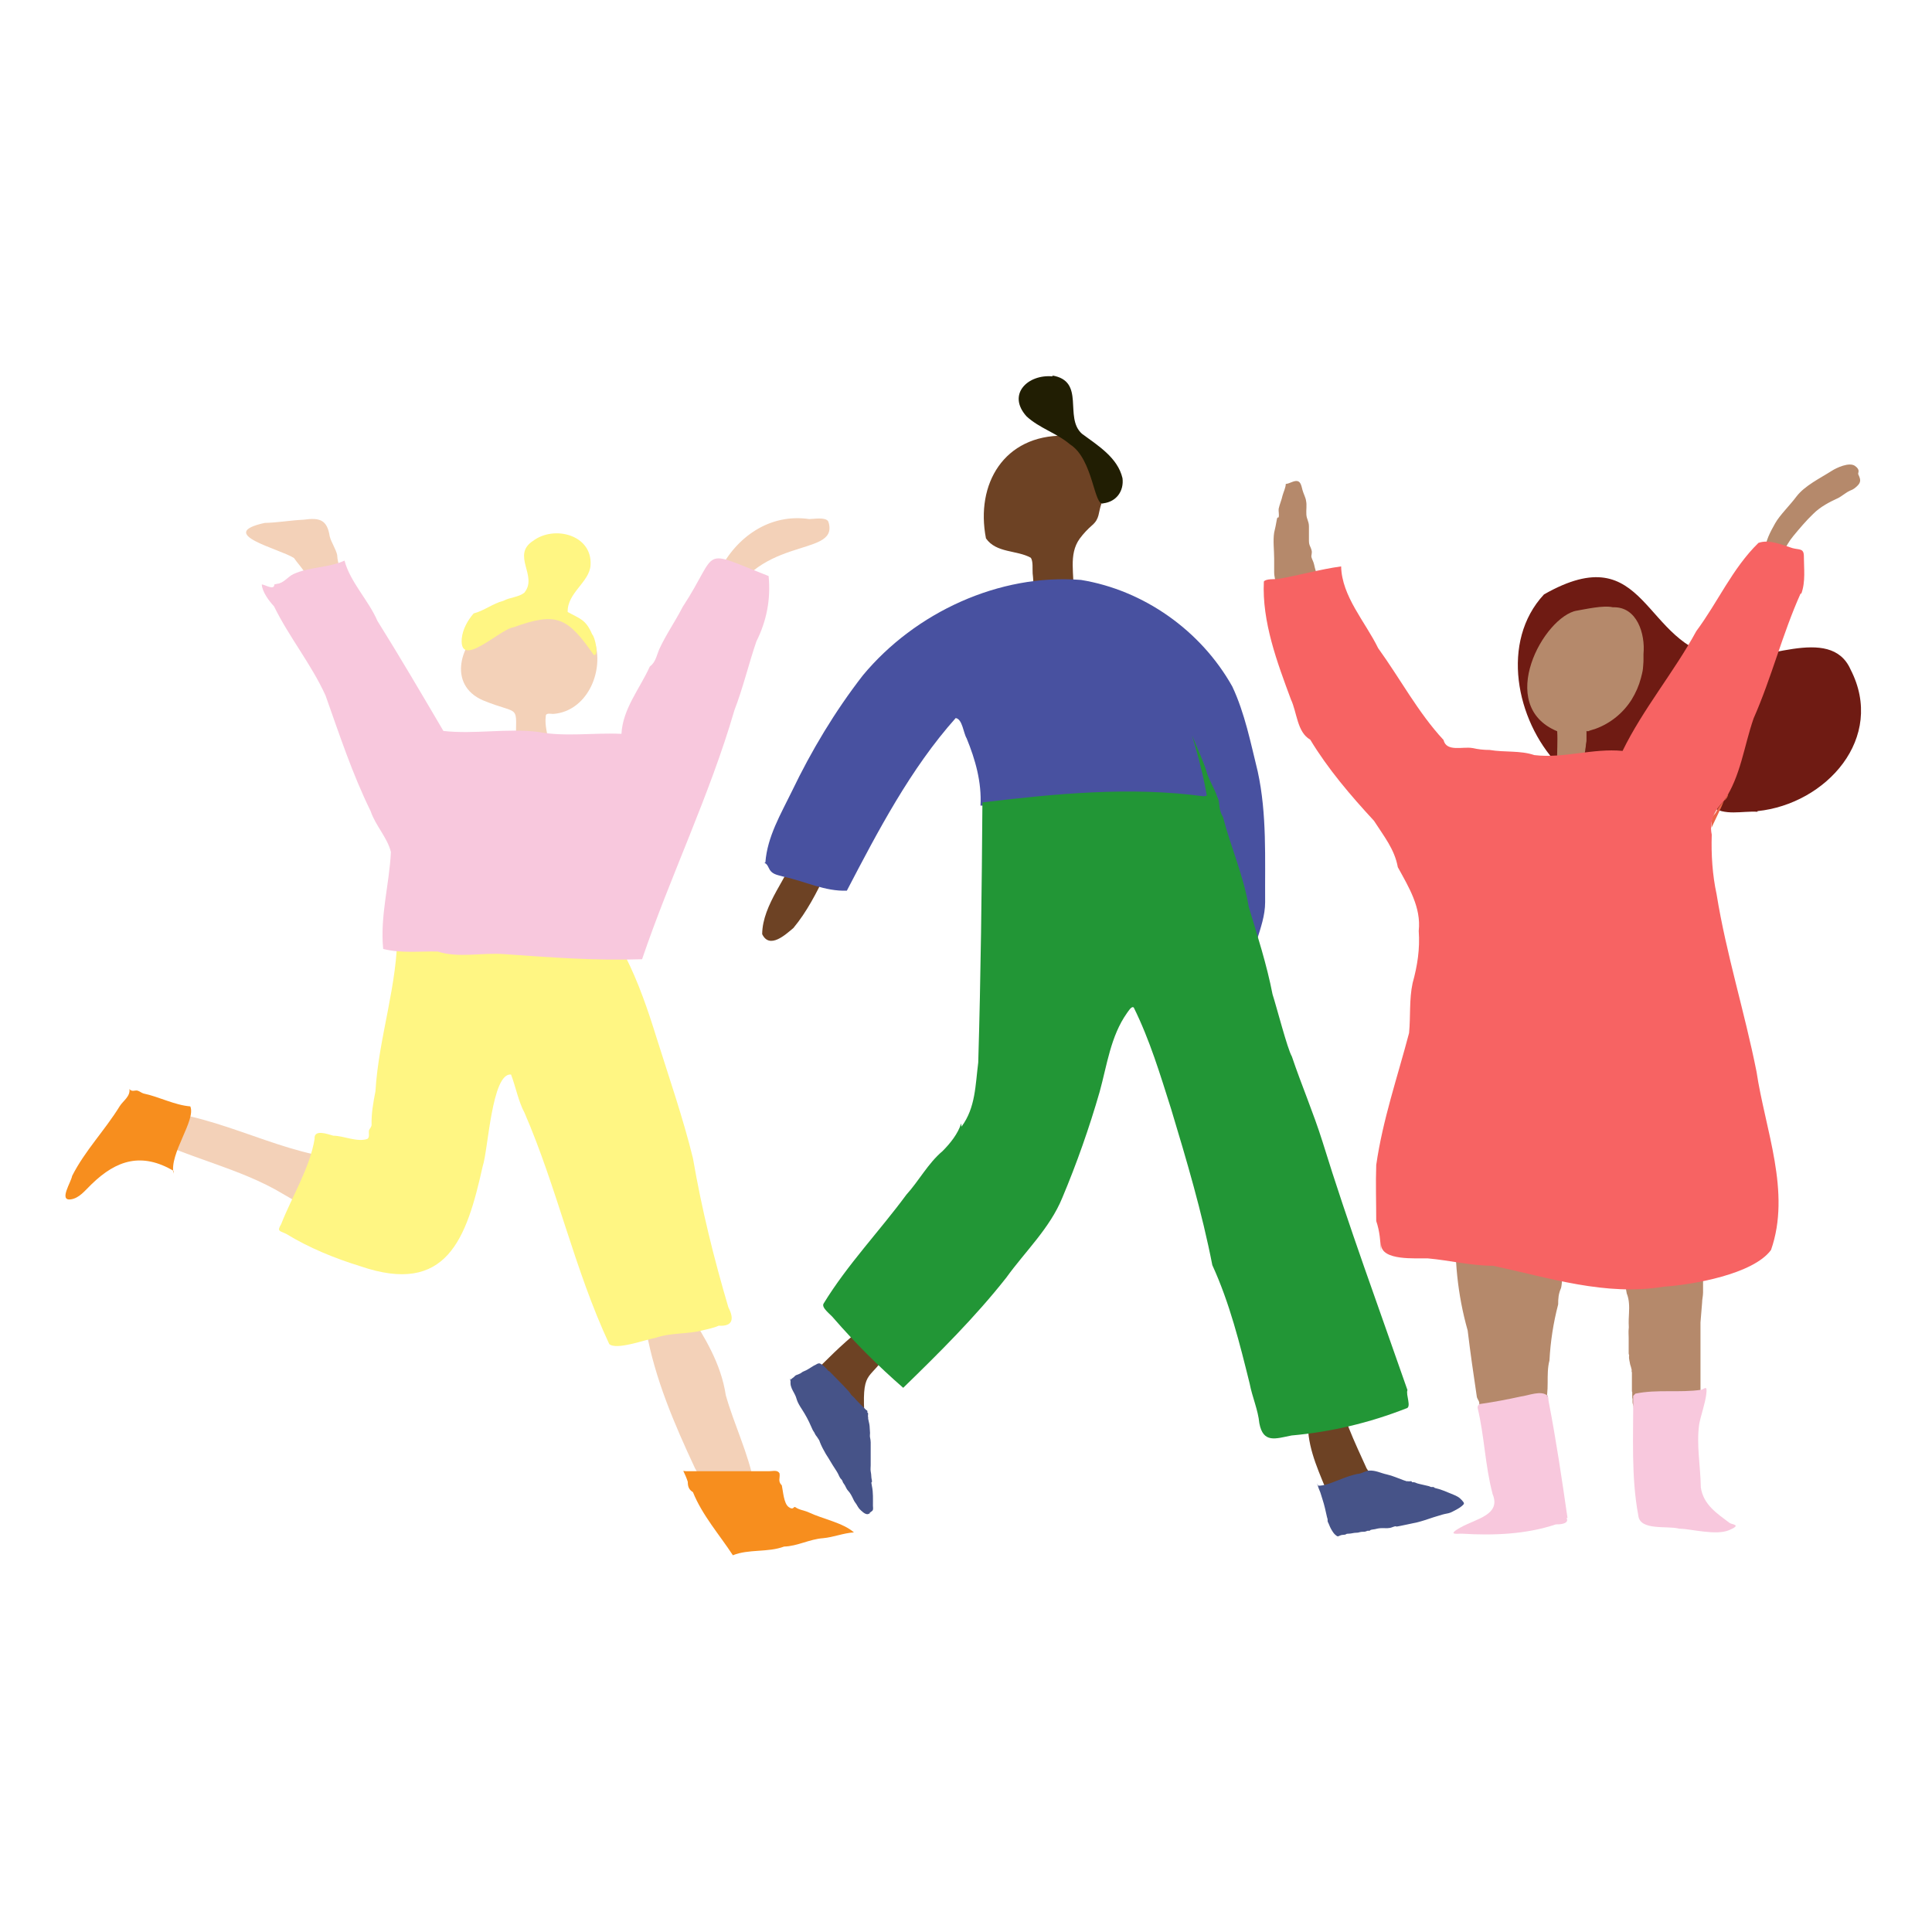
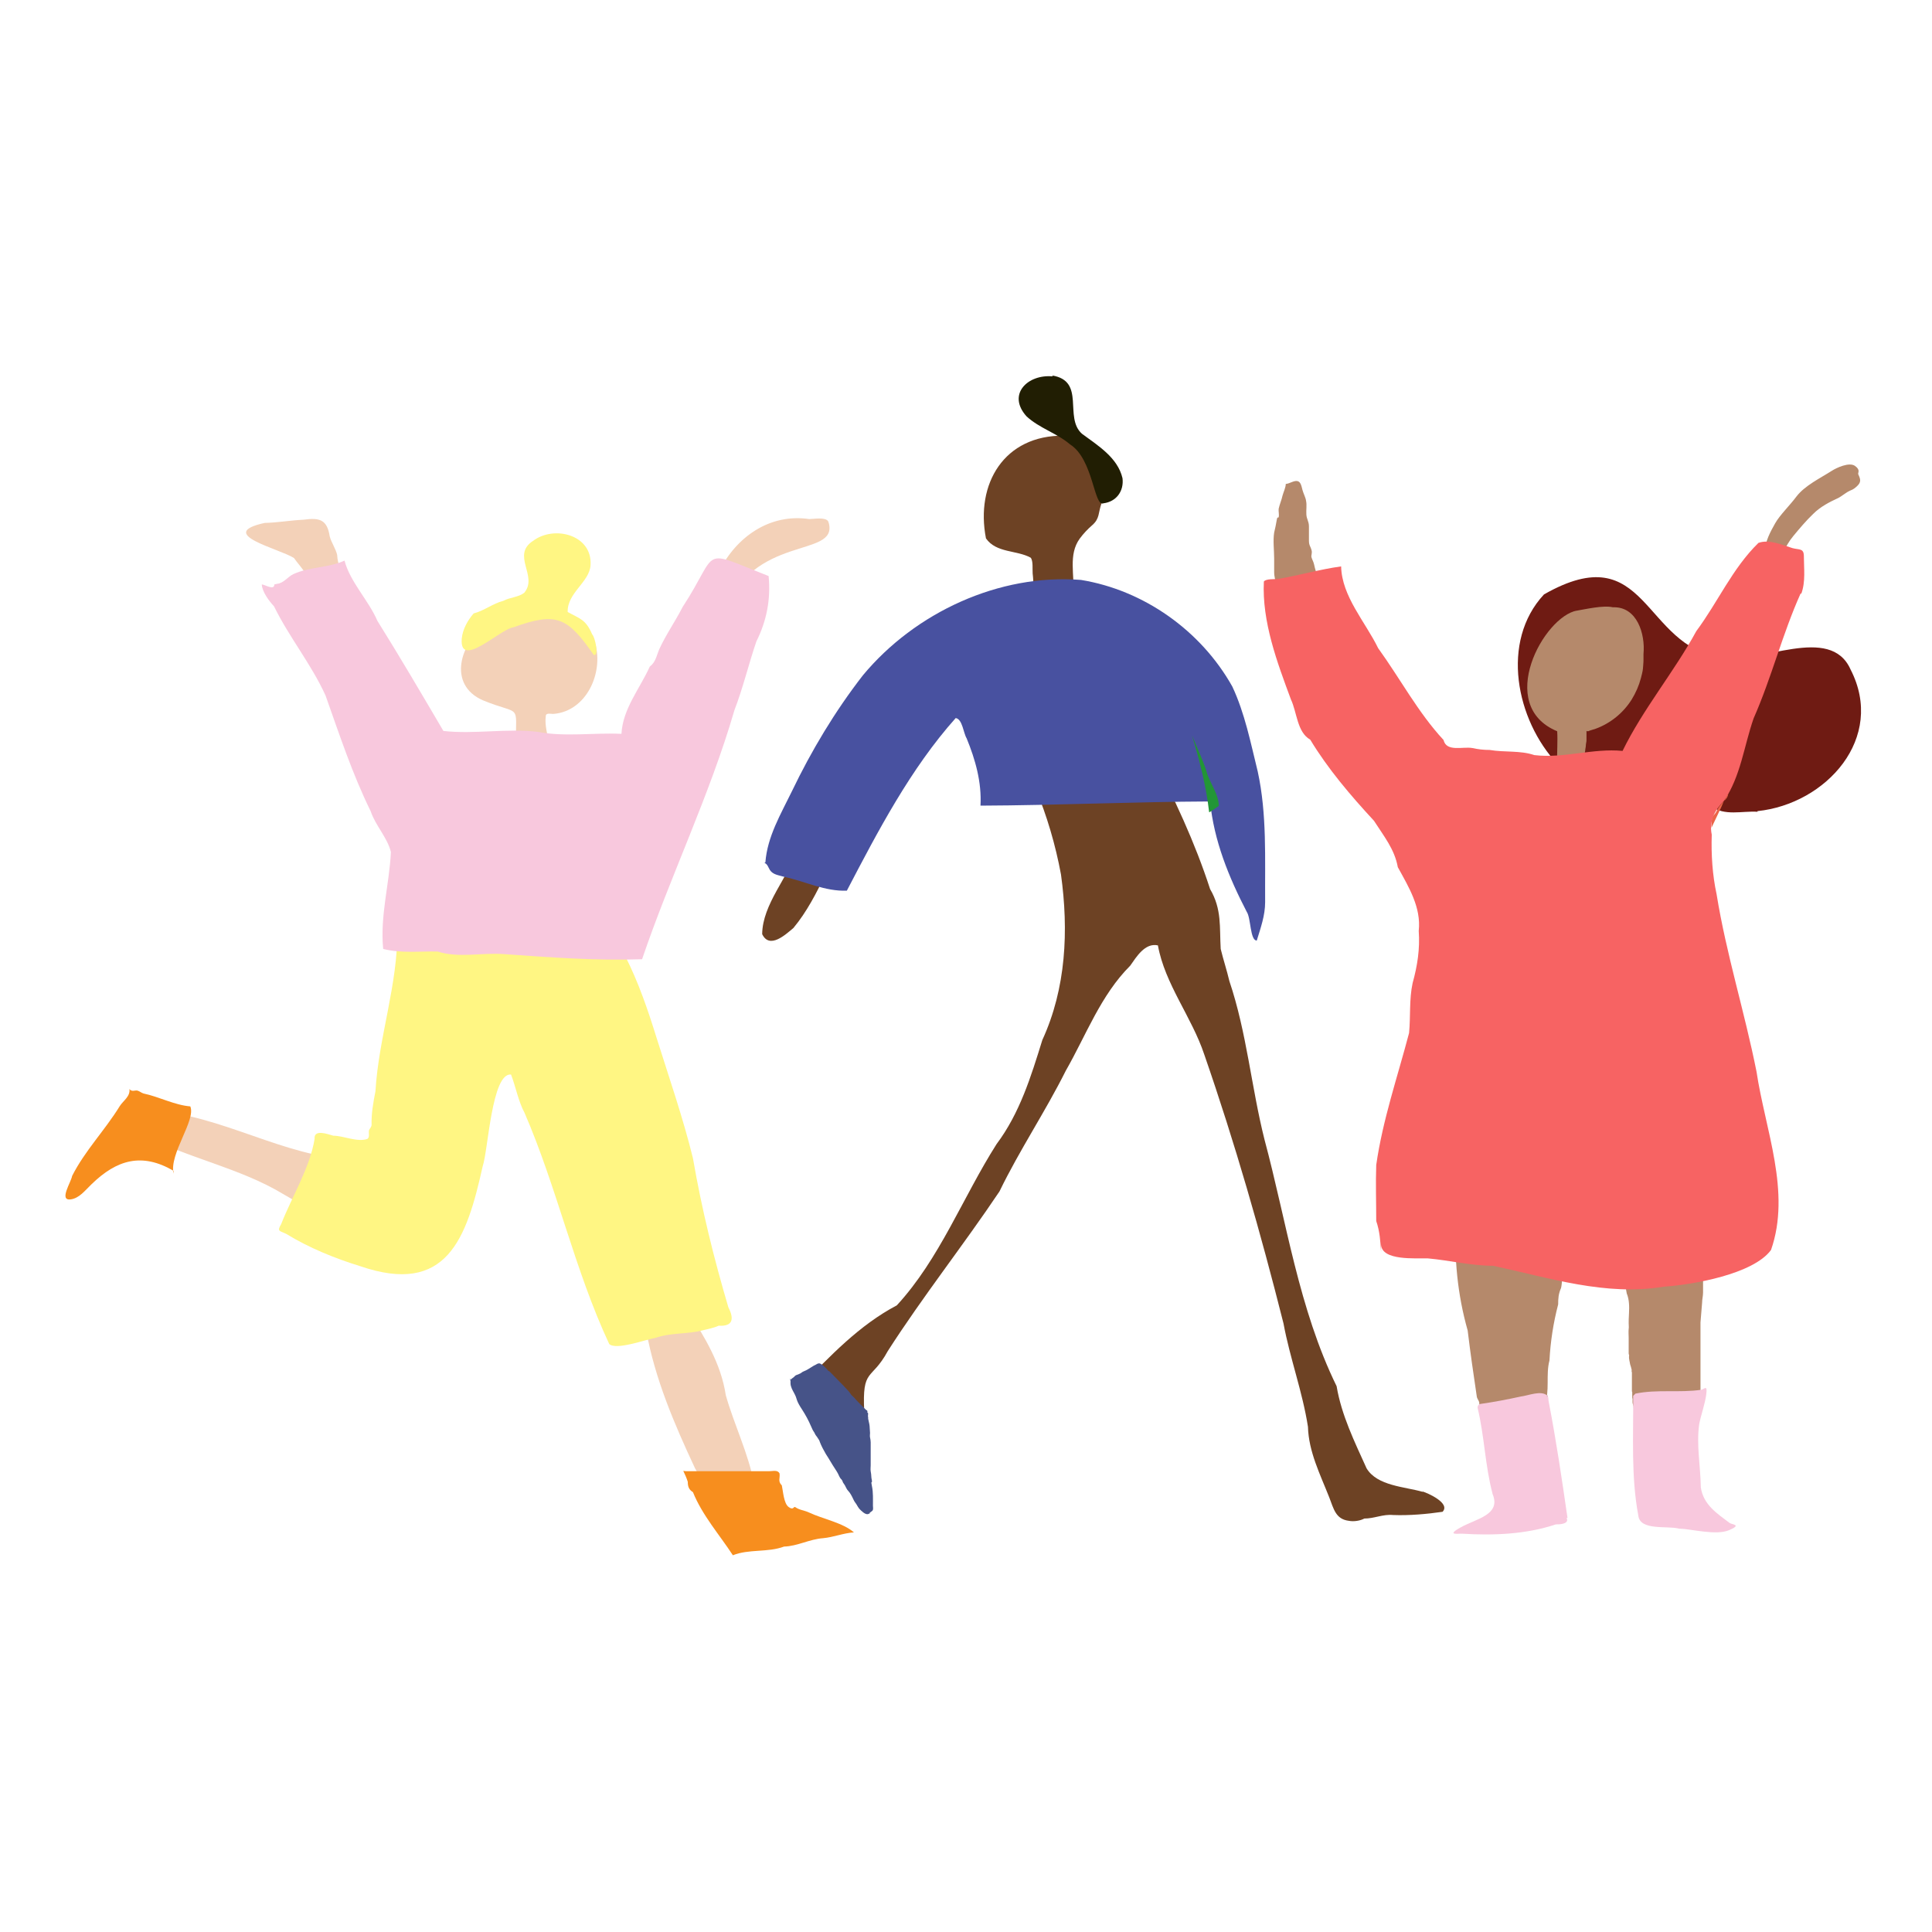
<svg xmlns="http://www.w3.org/2000/svg" id="Calque_1" version="1.1" viewBox="0 0 600 600">
  <defs>
    <style>
      .st0 {
        fill: #211e03;
      }

      .st1 {
        fill: #6f1b13;
      }

      .st2 {
        fill: #b5896b;
      }

      .st3 {
        fill: #f3d1b8;
      }

      .st4 {
        fill: #4851a0;
      }

      .st5 {
        fill: #53242e;
      }

      .st6 {
        fill: #229636;
      }

      .st7 {
        fill: #6d4224;
      }

      .st8 {
        fill: #fff683;
      }

      .st9 {
        fill: #eb6449;
      }

      .st10 {
        fill: #f8c8dd;
      }

      .st11 {
        fill: #f78e1e;
      }

      .st12 {
        fill: #465388;
      }

      .st13 {
        fill: #f76363;
      }
    </style>
  </defs>
  <g>
    <path class="st3" d="M257.2,161.9c-.9-1.4-4.5-.7-5.9-.7-12.2-1.8-22.6,5.5-27.9,16.1-8.2,9.8-9.8,22.9-16.7,33.5-4.6,8.4-8.6,17.6-14.2,25.4-3,3.1-8.9,3.6-12.7,2.6-3.7-.7-1.6-6.3-1.7-9-6.5.3-13,1-19.4.9-.3,1.5.5,3.1-1.7,3-3.6-.2-7.5.8-10.8-.8-8,1.2-13.9-4.5-17.1-11.4-4.5-7.4-8-14.9-12.1-22.3-3-7.7-9-14-11-22.1-.9-1.6-1.2-3.1-1.3-4.8-.4-1.8-1.8-3.8-2.3-5.7-.8-5.2-3.1-5.9-8.1-5.2-4.2.2-7.9.9-12.1,1-15.5,3.4,4.6,8,9.1,10.9,1.7,2.5,4.6,5,4.6,8.3h-1.6c.7,6.5,6.7,11.1,9.4,16.9,8.1,14.7,14.8,30.1,24.1,44.2,2.9,8.3,7.6,16.2,9.9,24.7-.3,29-3.2,59.2-15.1,86.1-1.3,2.9-2.9,7.3-6.6,7.4-6.3.2-12.6.1-18.5-2.4-20.4-4.5-40.5-17-61.8-12.7.4,2.8,6.2,5.3,8.3,6.4,13.9,7.4,30.3,10.4,43.9,18.6,16,9.4,31.1,16.8,42-3.5,8.5-10.1,11.4-23.3,18.8-34.1,2.6-5.9,8.2-10.2,10.2-16.3,11,10.2,16,25.8,20.1,39.9,5.7,19.5,17.7,36.5,21.7,56.5,2.7,14.9,8.7,28.9,15.1,42.6,3.5,5.7,1.9,13.5,11.2,12.1,3.2.3,7.2,1.8,10.3.7,1.4-1.5-2.8-6.4-3.1-7.9-1.8-9.5-6.2-18.3-8.8-27.5-1.5-9.9-6.6-18.1-11.9-26.4-2.2-4.2-3.4-1.8-3.4-6.4,1.1-20.4-13-38.7-18.5-57.8-1.4-4.7-3.3-9.2-4.6-13.9-2-13.4-1.5-27.6.1-41.1,1.3-15.8,7.3-30.4,15.4-43.9,7.6-17.5,13.7-35.7,22.1-53,9-25.3,35.6-17.3,32.8-28.3Z" />
    <path class="st8" d="M123.4,288.7c.2,17.1-5.8,33.3-6.8,50.2-.7,3.6-1.3,6.9-1.2,10.5-.1.7-.6,1.1-.8,1.6-.2,1,.3,2.1-.5,2.7-3.2,1.1-7.4-1-10.6-1-1.5-.4-6.1-2.2-5.8,1-1.5,9.1-7,17.8-10.4,26.5-1.4,2.3-.4,2,1.6,3,7,4.3,15.1,7.6,22.9,10,27,9.3,33.1-8.5,38.1-31,1.7-4.9,2.8-29.1,8.8-28.5,1.4,3.6,2.3,8.4,4.2,11.9,10.1,23.3,15.5,48.7,26.3,71.8,2.2,2,11.3-1.4,14.3-1.9,4.9-1.7,10.1-1.1,14.9-2.4,1.6-.4,3.3-.7,4.8-1.4,4.5.3,4.8-2.2,3-5.7-4.5-15.2-8.3-30.6-11-46.3-3.1-12.6-7.4-25-11.3-37.4-2.7-8.7-5.6-17.2-9.7-25.3-1.5-2.1-6.2-1.2-8.8-1.2-4,0-7.8.1-11.6-.7-9-.4-17.9-2.1-27-2.5-2.9.6-4.8-.5-7.6-.8-5.7-.2-10.8-1.4-16.5-2.4" />
    <path class="st11" d="M53.9,364.5c-1.4-6.2,7-16.6,5.2-20.9-4.9-.4-9.7-3-14.5-4-.7-.2-1.2-.7-1.9-.9s-1.8.5-2.5-.5c.3,2.3-1.9,3.6-3,5.3-4.6,7.5-10.8,13.8-14.8,21.7-.3,1.9-4.1,7.6-.6,7.3,2.8-.3,4.6-2.8,6.6-4.7,7.9-7.7,15.7-9.9,25.5-4.2" />
    <path class="st11" d="M213.1,456.9c8.6,0,17.1,0,25.7,0,1.3,0,2.7-.5,3.3.7.2,1.5-.6,2.4.7,3.7.4,1.8.6,5.6,2.1,6.7s1.5-.1,2,0c1.4,1,2.8,1,4.3,1.7,4.2,2,10.6,3.2,14,6.2-3.3.2-6.3,1.5-9.6,1.8-4.2.3-8,2.5-12.1,2.6-5.1,1.9-10.9.7-15.9,2.7-4.1-6.3-9.5-12.4-12.4-19.6-1.3-.8-1.6-1.8-1.6-3.2-.3-1-.9-2.4-1.4-3.4" />
    <path class="st3" d="M172.6,188c-7.7.4-14.9,1.6-21.4,6-8.4,5.5-12.3,18.7-1.2,23.5,12,4.9,10.2.5,10.2,13.6,0,1.2-.8,3.7,1.3,3.4,2.8,0,5.8,0,8.5,0,.9-.7.2-2.5.4-3.6-.3-2.8-1.3-5.7-.9-8.5,0-1.2,1.8-.6,2.5-.7,10.1-.9,15.4-12.6,12.9-21.7-3.2-4.6-7.7-9-12.4-12" />
    <path class="st8" d="M176.2,190c3.9,2.2,5.7,2.3,7.7,7,.9.8,2.2,6.9.5,6.4-8.1-11.6-11.4-13.5-24.9-8.6-4,.4-16.9,13.3-16.1,3.5.3-2.9,1.8-5.6,3.7-7.8,3.2-.8,6-3.1,9.2-3.9,2-1.1,4.7-1.1,6.5-2.5,4.4-5.2-4.1-11.6,2.7-16.1,6.6-5,18.5-1.9,17.9,7.5-.3,5.3-7.3,8.6-7.1,14.6" />
    <path class="st10" d="M86.1,181.3c2-.2,3.3-2.2,5-3,5-2.3,10.9-1.9,15.9-4.2,1.7,6.6,7.5,12.4,10.2,18.7,7,11.2,13.8,22.8,20.5,34.2,9.5,1.1,19.9-.9,29.4.3,8.3,1.6,17.4.2,25.9.6.4-7.8,5.7-14,8.8-20.9,1.8-1.3,2.1-3.4,2.9-5.3,2.1-4.6,5-8.7,7.3-13.2,11.7-17.9,4.8-18.2,26.7-9.6.7,7.2-.6,13.9-3.8,20.3-2.4,7-4.1,14.3-6.8,21.3-7.7,26.5-19.9,51.5-28.7,77.4-14.9.5-28.5-.6-43-1.6-6.8-.5-14,1.3-20.5-.8-5.6-.1-11.4.6-16.9-.8-1-10.3,1.9-19.9,2.4-30.1-1.1-4.5-4.8-8.2-6.3-12.7-5.7-11.6-9.7-23.8-14-35.9-4.4-9.7-11.3-18.1-16-27.7-1.5-1.6-3.7-4.5-3.8-6.8.9,0,3.9,2,3.9,0" />
  </g>
  <g>
    <path class="st1" d="M545.8,252.1c-4.8-.3-10.2,1.4-14.4-1.7-5.3-2.1-10.9-3.6-15.6-6.7-2.3-.9-4.7-1.8-7-2.8-8.3,1.1-21.7.3-25.1-3.6-12.9-13.7-17.8-38.1-4.2-52.7,32.3-18.4,30.4,16.3,55.4,19.7,11.6,2,33.5-10.6,39.8,3.6,11,21.3-7.6,41.8-28.9,44Z" />
    <path class="st2" d="M452.1,379.1c-.5,11.7.5,22.8,3.7,34.1.8,6.7,1.8,13.6,2.8,20.3.1,1,.6,1.2.8,2.1,0,1.5,0,3,.7,4.4-.4,2.9.6,4.3,3.6,4.3,4.5,1.7,9.9.5,14.4,2.7.2-1.8,1.2-3.2,1.6-4.8.4-1.8-.5-4.1,0-5.9,1.7-4.3.3-9.3,1.5-13.8.3-5.8,1.2-11.7,2.7-17.4,0-1.9.1-3.3.9-5.1.7-3-.2-8,3.6-8.7,4.4.4,8.7,1.2,13.1,1.8,3.6,1.1,3,5.6,3.7,8.6.8,1.9.8,4.1.7,6.1s-.1,2.1-.1,3.1.1,1.2,0,1.8c-.1.9,0,1.9,0,2.8s0,1,0,1.5,0,1.2,0,1.8,0,.8,0,1.3,0,.4.1.6,0,.4,0,.6c0,.4,0,.7.1,1.1s0,.3.1.5,0,.4.1.5c0,.3.2.7.3,1.1s.1.5.2.8,0,.2,0,.4,0,.3.1.5c0,.4,0,.8,0,1.2s0,.5,0,.8,0,.2,0,.3c0,.2,0,.2,0,.4,0,.4,0,.8,0,1.1s0,.8,0,1.2,0,.4,0,.6,0,.2,0,.3,0,0,.1.2c0,.1,0,.3,0,.5,0,.2,0,.4,0,.7,0,.4,0,.7.1,1s0,.1,0,.2,0,.2,0,.3,0,0,0,.1c0,.1,0,.3,0,.4,0,.4.2.8.3,1.2s0,.3,0,.4.1.2.1.3c0,.2.1.4.2.6s.2.3.2.5.1.3.2.5c.1.4.2.8.5,1.1s.1.4.2.5.2.2.3.4c.2.4.4,1.1.8,1.2s1.1.2,1.6.3c1,.2,2,.3,2.9.4,1.6.2,3.3.6,4.9.6s.4,0,.6,0c.6-.1,1.1,0,1.7-.2.2,0,.4,0,.6,0,.4,0,.8,0,1.2,0s.5,0,.6,0,.3-.1.5-.1c.4,0,.8,0,.8-.5s0-.4,0-.6.1-.4.2-.6c.1-.5.2-1,.3-1.5s.2-1.2.4-1.8.3-.6.4-.9c0-.1,0-.2.1-.4.3-.6.5-1.2.7-1.8s.4-1,.6-1.5,0-.4.1-.5.1-.3.1-.4,0-.2,0-.3c0-.2,0-.3,0-.5s0-.3,0-.4,0-.3,0-.4,0-.3,0-.5,0-.4,0-.6,0-.2,0-.3c0-.3,0-.7,0-1s0-.9,0-1.3,0-.6,0-.9v-2c0-.2,0-.5,0-.7s0-.5,0-.8c0-.5,0-.9,0-1.4s0-1.2,0-1.8,0-.6,0-.9,0-.5,0-.8,0-.5,0-.8,0-.7,0-1v-4.4c0-.4,0-.8,0-1.2.2-2,.3-4.1.5-6.1,0-1.1.3-2.1.3-3.2s0-1.7,0-2.6,0-1.9,0-2.8.1-1.6.1-2.4-.1-2,0-2.9.1-1.8.1-2.7v-4.4c0-.1,0-1.3,0-1.4-3.9-2-9.2-1.4-13.4-1.5-21.8-.7-43.6,1.1-65.2,2.3v.6c-.1-27,.4-54.9.4-81.9,0-5.9-.6-12-2-17.7-1-4-2-8.3-4-11.9-4-7.2-8-14.3-12.2-21.3-4.5-7.4-7.8-15.5-12.3-22.9-2.5-4.2-4.4-8.6-7-12.7-1.8-2.8-3.6-5.5-5.2-8.5-1.5-2.8-3.4-4.9-5-7.6-1.2-1.9-2-4-3.1-5.9s-1.3-3.3-2-5.2-.7-1.8-1.1-2.8-.4-2.1-.6-3.5c-.3-1.5-.7-2.5-.7-4.1s0-2.7,0-4.1c0-2.6-.4-5.6,0-8.1.3-1.3.6-2.6.8-3.9s.5-.5.6-.9c.2-.8-.1-1.8,0-2.6.3-1.4.9-2.7,1.2-4.1.3-1.1,1-2.5,1-3.6,1.2-.1,2.5-1.1,3.6-.9s1.3,1.7,1.6,2.8,1,2.4,1.1,3.3c.3,1.4,0,2.8.1,4.3s.8,2.1.8,3.7,0,2.9,0,4.4.5,1.8.8,2.9-.2,1.6,0,2.3.6,1.3.8,2.2c.3,1.5.8,2.9,1.3,4.4s.8,4.2,1.5,6.3,1.3,2.7,1.9,4,.5,1.5.7,2.4c.4,1.6,1.3,2.6,2.1,4.1,1.8,3.4,2.5,7.4,4.4,10.7s2,4.6,3,7,2.5,5.2,3.6,7.9c1,2.4,2.9,4.1,4.1,6.4s2.5,5.9,4.1,8.8c1.2,2.3,2.7,4,4.4,5.9s2.4,3.7,3.8,5.2,2.3,1.8,3.4,3c1.1,1.2,2.4,1.9,3.8,2.7s2.8,1.5,4.4,2.2c2.4,1.1,4.9,1.4,7.4,2.3,2.5.8,4.7.5,7.1,1.1s3.9.6,6.2.6c5,0,10.1.2,14.6-2.4.8-.5,1.3-1,2.2-1.3s1.5-.4,2.2-.9c1.5-.9,3.4-2.1,4.5-3.5s1.7-2.5,2.9-3.7c1.9-1.9,2.9-4.6,4.4-6.8,2.5-3.7,4.5-7.5,7.4-11,3.6-4.4,7.2-8.9,10.9-13.1,5.6-6.3,8-14.5,12.7-21.4,1.1-1.6,2.3-3.1,3.3-4.8s2-3,2.5-4.2,0-1.3.3-2.1.8-1.5,1.2-2.2c.7-1.4,1-3,1.8-4.4,1.3-2.4,2.1-4.5,2-7.4s1.7-6.1,3.1-8.6,4.6-5.6,6.6-8.3c2.6-3.4,7.4-5.7,11-8,1.4-.9,5.4-2.8,7.2-1.5s.8,2.1,1,2.6c.7,1.5,1,2.4-.4,3.7s-1.8,1.1-2.8,1.7-2,1.4-2.9,1.9c-2.8,1.3-5.6,2.7-7.9,5-2.2,2.1-4.3,4.6-6.2,6.9-2.6,3.1-3.9,7.1-5.7,10.6-2.7,5.3-3.9,11.6-5.9,17.3-1.5,4.3-3.5,8.5-5.2,12.7-1.4,3.4-2.9,6.7-4.4,10-2.5,5.5-4.9,11.1-7.6,16.6-1.4,3-2.7,6-4.1,9.1-2.1,4.6-3.2,9.1-4.4,14-3.3,13.6-6.9,27.6-7.6,41.6-.3,6-.5,12.5.2,18.4.5,4.5,1.6,8.8,2.2,13.2,1,6.6,2.5,13,4.1,19.5,1.3,5.3,1.5,10.9,3.1,16.1s2.2,8.7,4.4,11.9,1.3,1.9,1.6,3.5,1.6,2.7,1.3,3.8" />
    <path class="st10" d="M486.8,471.4c-1.7-11.8-3.5-24-5.8-35.9-.2-.6,0-1.7-.5-2.1-1.9-1.7-5.8,0-8.2.3-4.1.9-8.3,1.7-12.5,2.3-.6,0-1,.7-.9,1.3,2.1,8.7,2.3,17.8,4.6,26.5,0,0,0,0,0,.1,2.8,6.5-4.9,7.7-9.8,10.4s-.6,1.9.4,2c9.7.6,19.9.2,29.1-2.9.1,0,.2,0,.4,0,1.3,0,3.8-.3,2.9-2ZM480.5,433.6c0,0-.1.2-.2.3,0-.1.2-.3.2-.4,0,0,0,0,0,.1Z" />
    <path class="st5" d="M480.5,433.4s0,0,0,.1c0,0,0,0,0,.1,0,0,0,.1-.1.2,0-.1.1-.2.2-.3,0,0,0,0,0-.1Z" />
    <path class="st5" d="M481,435.5s0,0,0,0h0s0,0,0,0Z" />
    <path class="st5" d="M481,435.7s0,0,0,0c0,0,0,0,0,0,0,0,0,0,0,0,0,0,0,.1,0,.2Z" />
    <path class="st10" d="M507.2,433.5c.1,12.4-.7,25,1.6,37.2.5,4.7,8.9,3.1,12.5,4s.1,0,.2,0c4,.2,11.5,2.2,15.5.5s1-1.7.2-2.2c-4-3-8.2-5.7-9-11.1,0,0,0-.1,0-.2-.1-6.4-1.4-13-.5-19.4.6-3.1,1.8-6.2,2.2-9.3s-.6-1.6-1.5-1.4c-6.8,1-13.7-.2-20.5,1.2" />
    <path class="st2" d="M489.8,189.6c-10.4,1.8-25.5,29.5-6.2,37.5.2,3.1-.1,6.4,0,9.6-.2.9,2.8.8,3.2.8s1,0,1.6,0,.3-.1.5-.1c.2,0,.4,0,.5,0h1c.4,0,.9,0,1.3,0s.2,0,.3-.3,0-.2,0-.3,0-.2,0-.3,0-.2,0-.3,0-.3,0-.4c0-.3.1-.7.2-1s0-.2,0-.4,0-.3,0-.4c0-.3,0-.6.1-.9,0-.5.2-1.1.2-1.6s.2-1.1.2-1.6,0-1.6,0-2.4,0-.4.3-.4.5-.1.7-.2c.6-.2,1.3-.4,1.9-.6,4.6-1.7,8.5-4.9,11.1-9,1.3-2.1,2.3-4.4,2.9-6.7s.6-2.5.7-3.8.1-1.4.1-2,0-1.2,0-1.7c.6-6.2-2-14.8-9.5-14.5-3-.7-8.5.6-11.5,1.1" />
    <path class="st9" d="M535.4,248.7c-.3.7-.6,1.4-.9,2.1-1,2.1-2,4.2-3,6.3,0-1.3,0-2.7.4-3.5.4-.6.9-1,1.2-1.7.5-1,1.2-2,2-2.8,0,0,.2-.2.3-.3Z" />
    <path class="st13" d="M559.2,184.3c-5.7,12.7-9,26.1-14.6,38.8-3,8.6-4,18-9.2,25.6t0,0c-2.8,2.8-4.7,6.3-3.8,10.5-.2,6.2.2,12.5,1.5,18.5,3,18.6,8.7,36.5,12.4,55.1,2.7,18.1,10.8,37.4,4.5,55.4-5.5,7.5-24.3,10.8-33.4,11.4-17.9,3-35.6-2.8-52.9-6.5-6.9,0-13.5-1.7-20.3-2.3-3.8-.1-14.3.8-14.5-4.3,0,.5,0,1.8,0,2.3-.2-3.3-.4-6.4-1.5-9.6,0-5.7-.2-11.7,0-17.4,2-14,6.6-27.3,10.2-41,.5-5.2,0-10.4,1.1-15.5,1.5-5.4,2.3-10.6,1.9-16.2.8-7.3-3.1-13.6-6.5-19.8-1-5.6-4.4-9.7-7.4-14.4-7.3-7.9-14.3-16.1-19.8-25.2-4.1-2.3-4.1-8.5-6-12.5-4.3-11.6-9-24.1-8.4-36.6.6-.9,3.4-.7,4.4-.8,6.5-1.1,13-3,19.6-3.9.2,9.3,7.5,17.2,11.5,25.4,6.8,9.4,12.4,20,20.3,28.5.9,3.8,5.9,2,8.9,2.5,1.9.4,3.4.6,5.4.6,4.7.8,9.5.1,13.9,1.6,9.2,1.1,18.2-2.2,27.4-1.3,6.4-13.1,16-24.5,22.9-37.2,6.7-9,11.2-19.5,19.3-27.4,3.3-1.2,7.3.6,10.5,1.6,2.1.6,3.5,0,3.6,2.3,0,4,.6,8.1-.8,11.9Z" />
-     <path class="st9" d="M428.9,386.3v.7c0-.2,0-.5,0-.7Z" />
    <path class="st9" d="M536.7,246.4h0c0,1-.6,1.7-1.2,2.3.3-.7.7-1.4,1.1-2,0,0,.1-.2.2-.2Z" />
  </g>
  <g>
    <path class="st7" d="M441.8,463.3c-5.5-1.6-14.1-1.8-17.4-7.3-3.7-8.2-7.8-16.5-9.3-25.5-11.8-24.1-15.5-50.9-22.4-76.6-4.1-16.3-5.5-33.2-10.9-49.2-.8-3.4-1.9-6.7-2.7-10-.4-6.8.4-12.3-3.3-18.6-9.4-29-25.9-55.5-40.4-81.9-1-1.5-.7-2.8-1.1-4.4-1.3-1.6-1.2-3.4-1-5.4.5-5.8-1.6-12.1,2-17.1,1.1-1.5,2.5-3,3.9-4.2,2.4-2.1,1.8-3.8,2.9-6.8,1.5-4.6,2.9-11.4-1.4-14.9-1.4-3.2-4.7-6.5-8.5-6.1-1-.2-1.2-1.4-2.4-.8.2.3.4.5.6.8-18.6-.2-27.5,15-24.2,31.9,3.2,4.6,9.6,3.6,13.9,6,.8,1,.5,3.6.6,4.9.7,5.8,0,12.1-6.7,13.5-11.7,5.7-23,12-33.5,19.5-13.1,16.1-22.8,34.6-32.8,52.7-2.9,8.6-10.9,17-11,26.3,2.3,4.8,7.3.1,9.7-1.9,8.4-10.1,12-23.6,19.5-34.4,6.1-9.5,11.6-19.4,19.9-27.1,2.8-3.4,5.7-8.1,10-9.4,4.2,0,9.6-1.2,12.3,2.9,10.8,15.4,18,33,21.4,51.4,2.4,17.4,1.6,35.3-5.8,51.4-3.5,11.3-7,22.7-14.2,32.3-10.5,16.5-17.7,35.7-31,50.1-11.6,6.1-20.8,15.8-29.7,25-1.4,3.3,3.8,6.7,5.2,9.7,3.1,8.8,6.4,16.9,11,24.9.7.7,1.3,3.9,2.8,3.4-1.1-4.2-5.7-30.2.6-30-.7-13.8,2.2-9.4,7.3-18.8,10.9-17,23.5-32.9,34.7-49.6,6.2-12.8,14.2-24.7,20.6-37.5,6.3-11,10.8-23.4,20-32.6,1.9-2.7,4.6-7.2,8.6-6.3,2.2,12.1,10.5,22.2,14.4,33.9,9.5,27.4,17.5,55.3,24.6,83.5,2,10.8,5.9,21.2,7.6,32.1.2,7.7,3.8,14.8,6.6,21.9,1.4,3.6,2,6.8,6.1,7.3,1.5.3,3.5,0,4.8-.7,3.1,0,5.8-1.4,8.9-1.1,5.1.2,10.6-.3,15.4-1,2.6-2.7-4.8-5.9-6.2-6.3Z" />
    <path class="st4" d="M237.7,267.8c.6-8,4.8-15,8.2-22,6.1-12.7,13.4-24.9,22.1-36.1,16.2-19.5,42.3-31.6,67.7-29.6,19.6,3.2,37.3,15.8,47,33.1,3.9,8.3,5.7,17.5,7.9,26.4,2.9,13.3,2.2,27,2.3,40.6,0,4.1-1.4,8-2.6,11.9-2.1,0-1.8-7-3.1-8.9-5.6-10.8-10.2-22.1-11.4-34.3-23.6.1-47.6,1.2-71.3,1.3.4-7.3-1.6-14.3-4.3-20.9-1-1.6-1.3-6-3.4-6.3-14,15.7-24.1,35-33.8,53.6-6.7.3-13-2.9-19.5-4.3-1.6-.5-3.4-.6-4.4-2.1-.4-.6-.8-2-1.7-2.2" />
-     <path class="st6" d="M298.5,348.9c-1,3.2-3.4,6.2-5.8,8.6-4.5,3.8-7.3,9.2-11.2,13.5-8.4,11.4-18.3,21.7-25.7,33.8-.9,1.3,2.3,3.5,3.1,4.6,6.7,7.7,13.9,14.9,21.6,21.6,11.2-10.9,22.3-21.9,32-34.2,5.9-8.2,13.5-15.3,17.4-24.8,4.5-10.7,8.4-21.8,11.6-32.9,2.3-8.3,3.4-17.3,8.5-24.5.4-.5,1.4-2.3,2.1-1.7,5,10.1,8.2,20.8,11.6,31.5,4.8,15.9,9.6,32.1,12.8,48.5,5.4,11.8,8.5,24.3,11.6,36.8.8,4.2,2.6,8.1,3,12.3,1.2,6.3,5,4.8,10,3.8,12.3-1.1,24.1-3.9,35.6-8.4,1.8-.3-.2-4.3.4-5.7-8.9-25.6-18.4-51.3-26.4-77.2-2.8-8.9-6.5-17.5-9.5-26.4-1.4-2.4-4.7-15.3-6-19.3-1.8-9.3-4.7-18.2-7.4-27.2-1.6-9.7-5.6-18.6-8-27.9-2.5-4,.8-7.9-6-6.4-22.9-3.1-46.1-.8-68.7,1.9-.2,27-.5,53.9-1.3,80.8-.9,6.9-.8,14-5.2,19.9" />
    <path class="st0" d="M327,116.9c-7.7-.8-14.4,5.5-8.2,12.4,4,3.7,9.4,5.2,13.5,8.7,7.3,4.6,7.4,19.6,10.4,18.3,4-.5,6.4-3.8,5.9-7.8-1.5-6.4-7.6-10.1-12.6-13.8-5.7-5.1,1.3-16.4-9.3-18.1" />
    <path class="st12" d="M245.5,428c0,.5,0,1.1,0,1.6,0,1,.6,2.1,1.1,3s.7,1.5.9,2.2.9,1.9,1.5,2.8c1.1,1.7,2.1,3.5,2.9,5.4s.8,1.4,1.1,2.1.6.9.9,1.4.6.8.7,1.3c.5,1.3,1.2,2.6,1.9,3.8,1,1.5,1.8,3,2.8,4.5s1,1.7,1.4,2.5.6.7.8,1.1.2.4.3.7c.2.3.4.6.6.9.3.6.6,1.3,1.1,1.8s1.1,1.6,1.5,2.5.7,1.1,1,1.6.6,1.1,1,1.5,1.7,1.8,2.6,1.5.4-.3.5-.4.6-.4.8-.6c.4-.4.2-1.1.2-1.6,0-2,.1-4.1-.3-6s0-1,0-1.5-.2-1-.2-1.5-.1-1.1-.2-1.7,0-1.2,0-1.8v-5.7c0-.5,0-1,0-1.5s-.1-1-.2-1.5,0-.9,0-1.4-.1-1-.1-1.5c0-.8-.2-1.7-.4-2.5s0-.6-.1-.9,0-.6,0-1-.1-.3-.2-.4,0-.3,0-.4c0-.2-.3-.4-.5-.5-.8-.8-1.6-1.6-2.4-2.4s-1-1.2-1.6-1.7-.7-.8-1-1.2c-.6-.8-1.3-1.4-1.9-2.1-1.3-1.3-2.5-2.6-3.8-3.9s-.4-.4-.6-.6-.3-.1-.4-.2-.2-.3-.3-.4c-.3-.3-.7-.7-1-1s-1.1-.9-1.5-.9-.9.3-1.2.5c-.5.2-.9.5-1.4.8-.7.4-1.2.8-2,1.1s-.8.5-1.2.7-.6.3-.9.4-.6.2-.8.4-.3.3-.4.4c-.5.4-1,.6-1.2,1.2" />
-     <path class="st12" d="M409.4,461.4c1.9,0,3.6-.7,5.4-1.4s3.5-1.4,5.3-1.9,1.5-.3,2.3-.5,1.8-.8,2.8-.9c2.1-.1,3.6.8,5.5,1.2,1.8.4,3.5,1.2,5.2,1.8s.9.2,1.3.3.7,0,1,0,.2.2.3.3c.4,0,.8,0,1.2.2s.9.3,1.3.4c.8.2,1.8.4,2.6.6s.5.3.9.3.4,0,.6,0,.3.2.5.3c1.8.4,3.4,1.1,5.1,1.8s2.4,1,3.3,2,.8,1.1,0,1.8-1.7,1.1-2.8,1.7-1.7.6-2.6.8-2.3.7-3.4,1c-1.8.6-3.5,1.2-5.2,1.6s-3.4.7-5.2,1.1-1,0-1.5.1-1.1.4-1.6.5c-1,.2-2.1,0-3.1.1s-1,.2-1.6.3-.8.1-1.2.2-.3.3-.5.3-.4,0-.6,0c-.4.1-.6.3-1.1.3s-.8,0-1.2.1-.6.2-1.1.2c-1,0-1.6.3-2.5.3s-.6.2-1.1.3-1,0-1.6.3-.7.3-1.1,0-.7-.6-.9-.9c-.5-.7-1-1.6-1.3-2.4s-.5-.9-.5-1.3,0-.4,0-.5-.2-.6-.2-.7c-.4-1.8-.8-3.7-1.4-5.5s-.5-1.8-.9-2.7-.5-1.5-.8-2.2" />
    <path class="st6" d="M378.5,250.3c0-3.4-2.3-6.5-3.5-9.7-1.2-4.2-3.2-8.2-4.8-12.2,2.3,7.7,4.4,15.7,5.3,23.8h.2" />
  </g>
</svg>